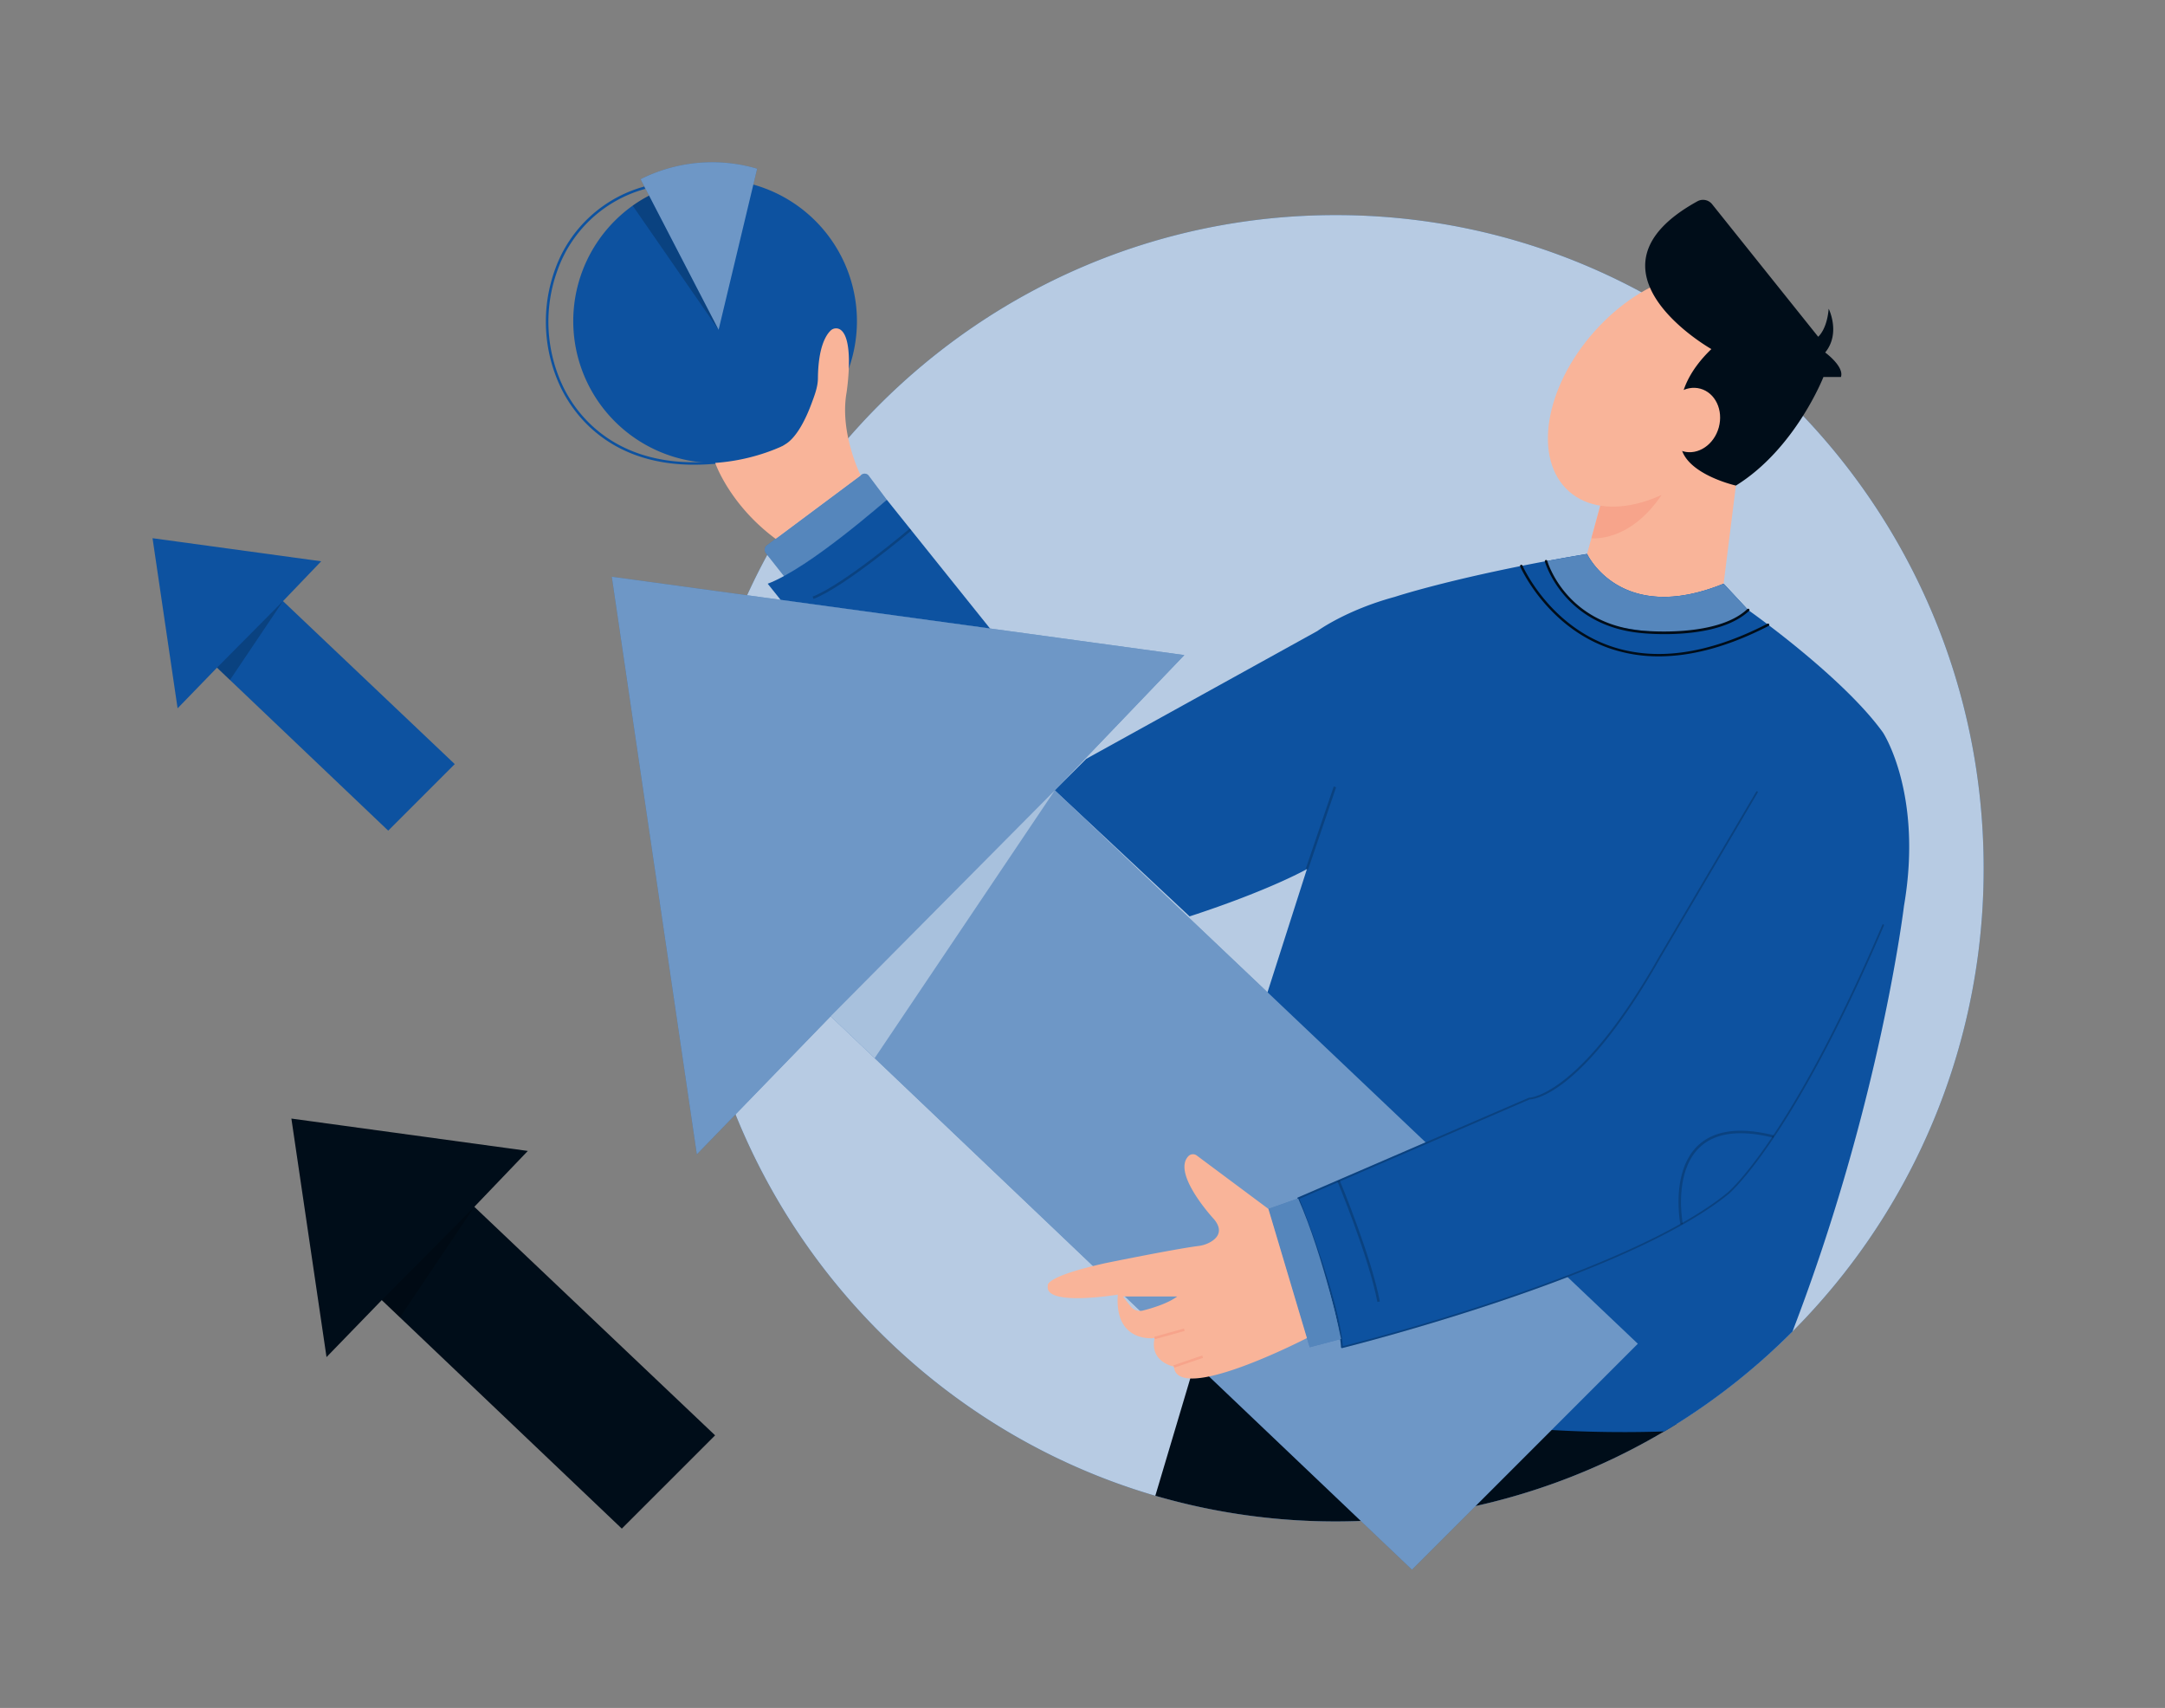
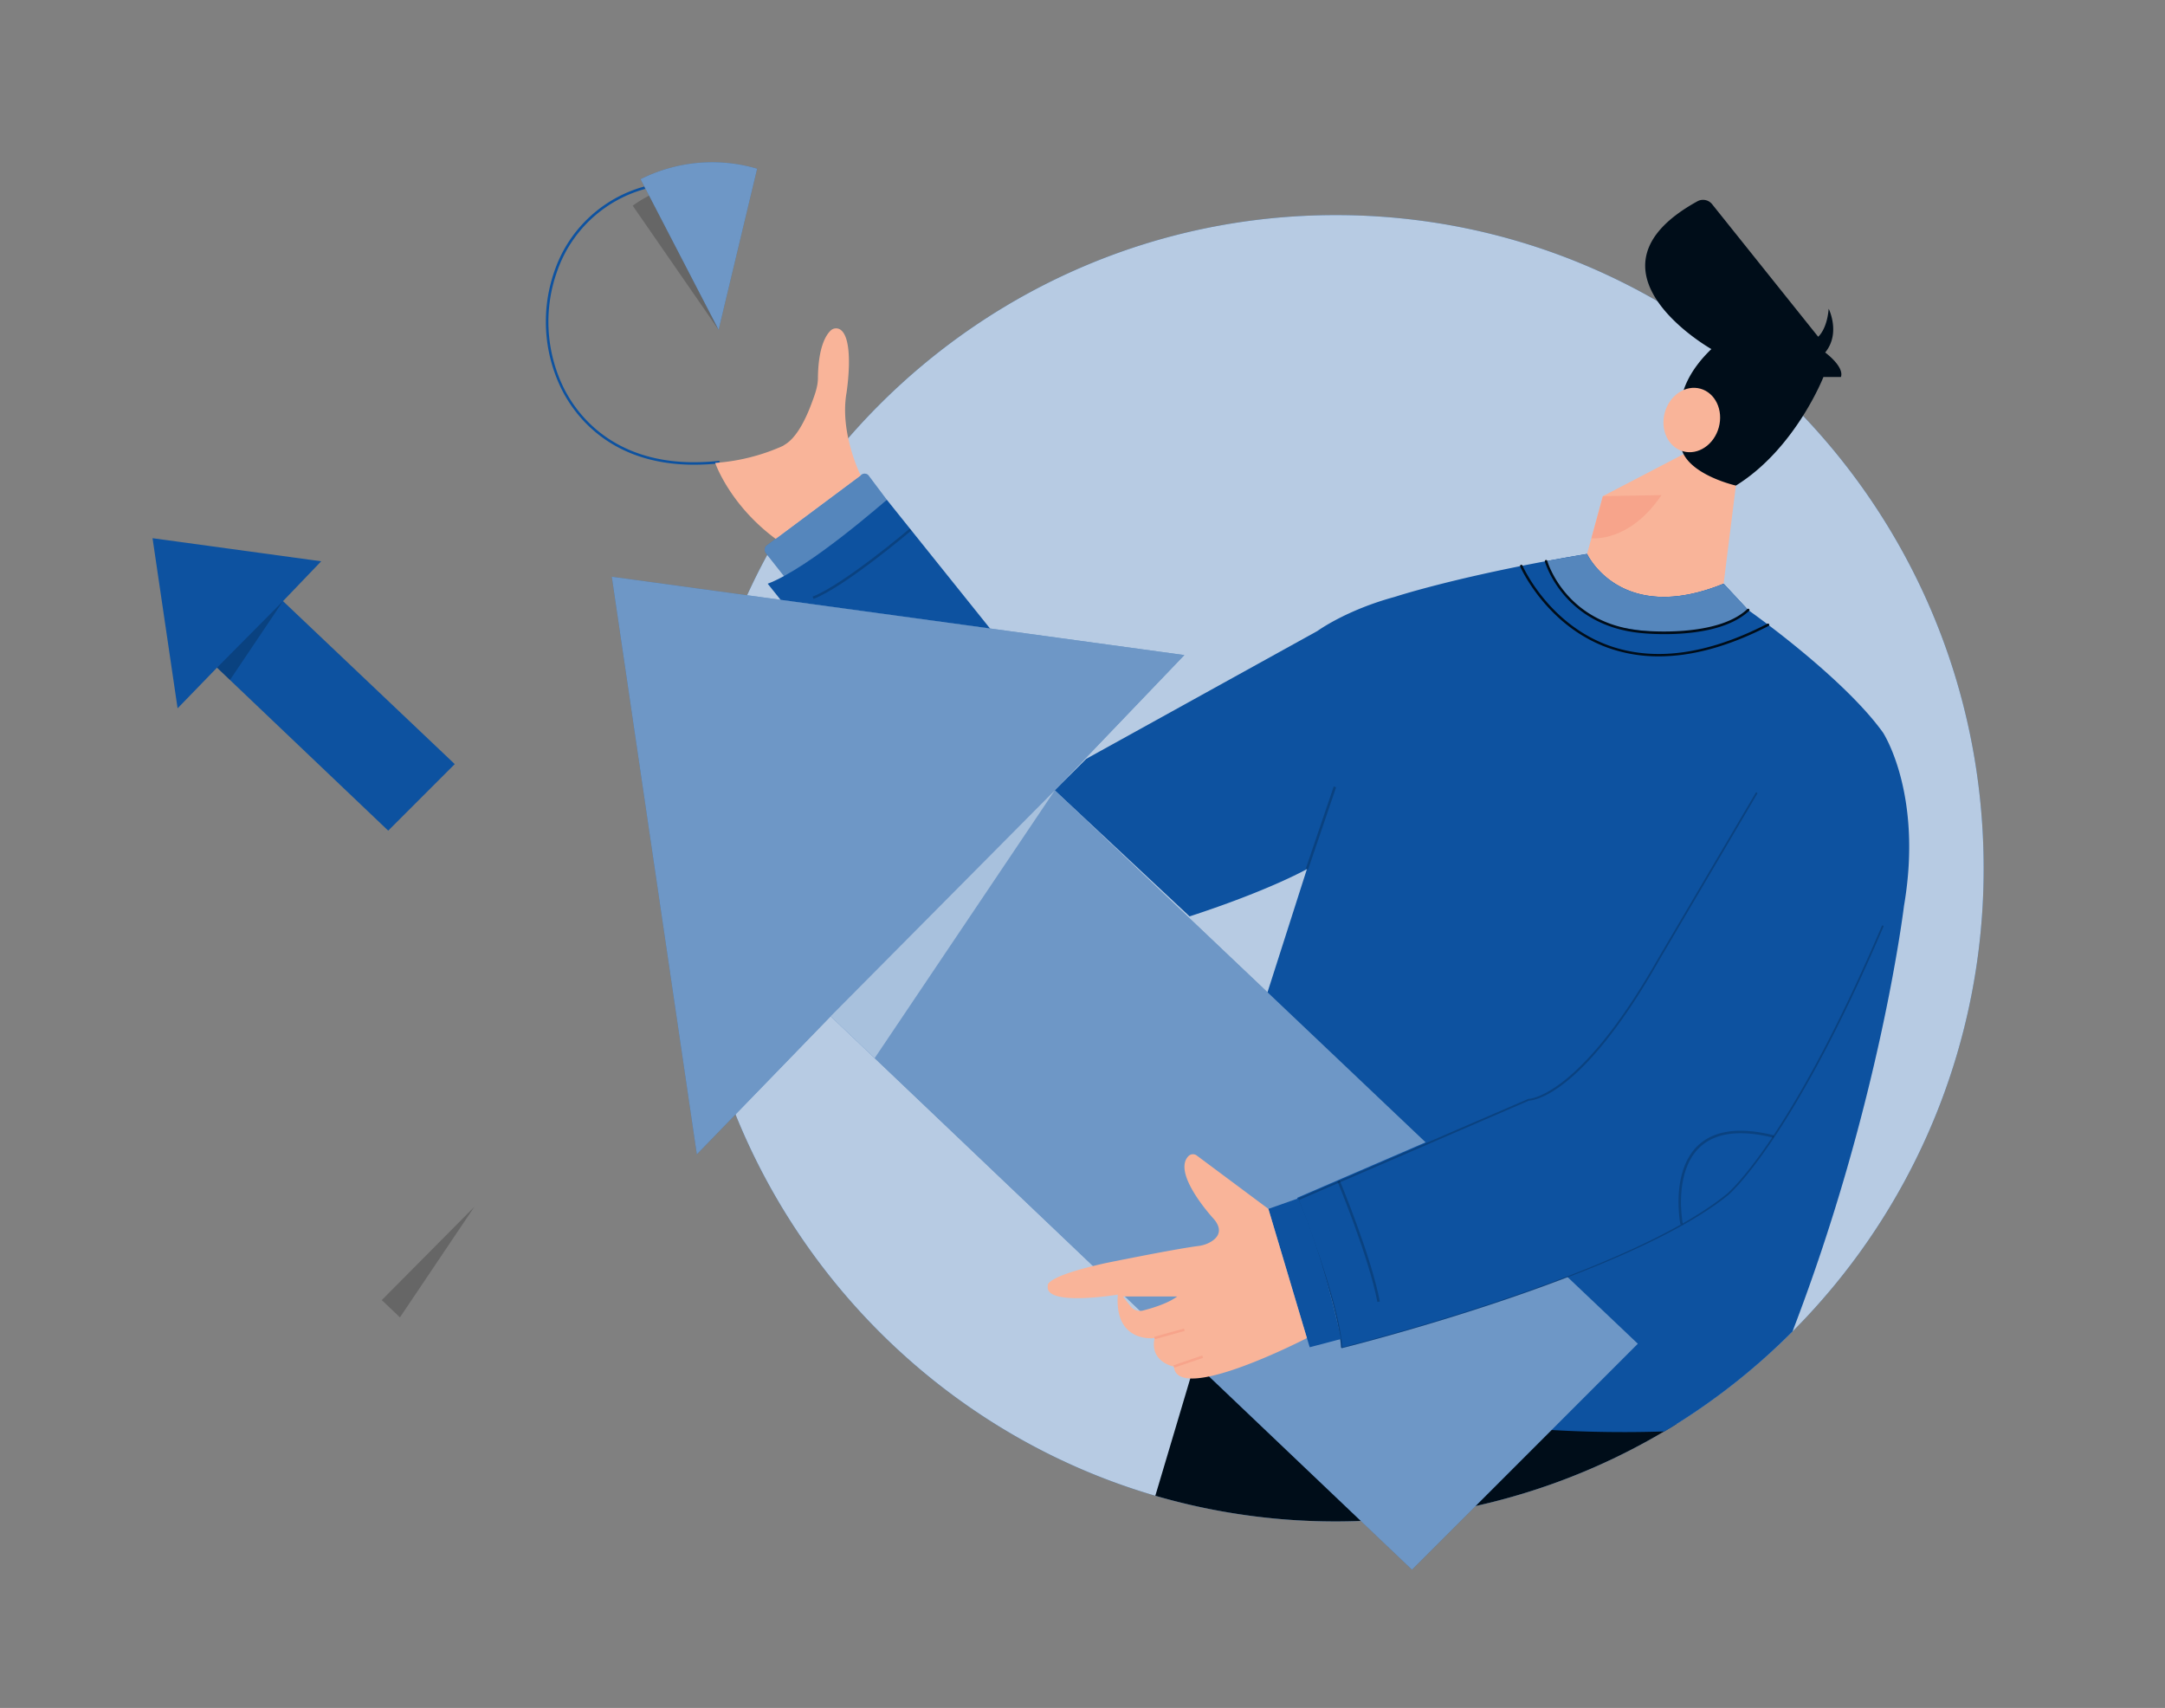
<svg xmlns="http://www.w3.org/2000/svg" xmlns:html="http://www.w3.org/1999/xhtml" width="865.76" height="682.89" viewBox="0 0 865.76 682.89">
  <rect x="0" y="0" width="865.76" height="682.89" fill="#808080" stroke="none" />
  <defs>
    <html:style>*, ::after, ::before { box-sizing: border-box; }
img, svg { vertical-align: middle; }
</html:style>
    <html:style>*, body, html { -webkit-font-smoothing: antialiased; }
img, svg { max-width: 100%; }
</html:style>
  </defs>
  <path d="M793.24,347.17A261.63,261.63,0,0,1,670.42,569.34q-2.4,1.5-4.83,2.94A258,258,0,0,1,462,598.05C354,566.53,275.11,466.14,275.11,347.17,275.11,202.94,391.09,86,534.17,86S793.24,202.94,793.24,347.17Z" fill="#0d52a0" data-primary="true" />
  <path d="M793.24,347.17A261.63,261.63,0,0,1,670.42,569.34q-2.4,1.5-4.83,2.94A258,258,0,0,1,462,598.05C354,566.53,275.11,466.14,275.11,347.17,275.11,202.94,391.09,86,534.17,86S793.24,202.94,793.24,347.17Z" fill="#fff" opacity="0.7" />
  <path d="M277.55,185.81c-34.73,0-48.81-21.34-53.45-31.18a61.13,61.13,0,0,1-2.07-47.1,52.72,52.72,0,0,1,35.78-33l.19,1a51.74,51.74,0,0,0-35,32.36,60.15,60.15,0,0,0,2,46.33c4.56,9.65,18.4,30.59,52.57,30.6a94.8,94.8,0,0,0,10.09-.57l.11,1A94.8,94.8,0,0,1,277.55,185.81Z" fill="#0d52a0" data-primary="true" />
-   <path d="M342.68,128.37A56.72,56.72,0,1,1,253,82.23h0a55.23,55.23,0,0,1,6.54-4h0a56.72,56.72,0,0,1,83.14,50.19Z" fill="#0d52a0" data-primary="true" />
  <path d="M287.36,131.87l-31.2-60.22a63.79,63.79,0,0,1,46.61-4.2Z" fill="#0d52a0" data-primary="true" />
  <path d="M287.36,131.87l-31.2-60.22a63.79,63.79,0,0,1,46.61-4.2Z" fill="#fff" opacity="0.4" />
  <path d="M287.36,131.87,253,82.23h0a55.23,55.23,0,0,1,6.54-4h0Z" opacity="0.2" />
  <path d="M306.28,221.18l7.43,9.41a271,271,0,0,0,40.87-30.8l-7.19-9.58a2,2,0,0,0-2.84-.41L306.7,218A2.21,2.21,0,0,0,306.28,221.18Z" fill="#0d52a0" data-primary="true" />
  <path d="M306.28,221.18l7.43,9.41a271,271,0,0,0,40.87-30.8l-7.19-9.58a2,2,0,0,0-2.84-.41L306.7,218A2.21,2.21,0,0,0,306.28,221.18Z" fill="#fff" opacity="0.3" />
  <path d="M670.42,569.34A258,258,0,0,1,462,598.05L477.81,545l18.9-15.4,123.93,3.5Z" fill="#000d19" data-secondary="true" />
  <path d="M694.16,194.18l-4.9,39.21c-41.31,16.81-54.61-11.9-54.61-11.9l6.3-23.1,33.61-17.51Z" fill="#f9b499" />
  <path d="M641,198.39l-4.59,16.81s15.09,1.92,28-17.25Z" fill="#f7a48b" />
  <path d="M761.38,362.23s-9.47,78.89-44.59,170.16a259.77,259.77,0,0,1-46.37,37q-2.4,1.5-4.83,2.94c-35.24,1.16-104.59-.5-161.87-25.91L505.82,400l16.8-52.51s-14.7,8.4-46.91,18.91L421.8,316l12.6-12.6,92.42-51.11s11.41-8.35,30.91-13.63c0,0,20.78-6.88,60.53-14.29q7.71-1.44,16.39-2.89s13.3,28.71,54.61,11.9l9.8,10.51s37.81,26.6,53.92,49C753,292.91,769.08,317.41,761.38,362.23Z" fill="#0d52a0" data-primary="true" />
  <line x1="522.62" y1="347.52" x2="533.82" y2="314.61" fill="none" stroke="#000" stroke-miterlimit="10" opacity="0.2" />
  <path d="M699.06,243.9c-15.4,14-48.68,7.32-48.68,7.32-23.47-2.49-32.12-26.84-32.12-26.84q7.71-1.44,16.39-2.89s13.3,28.71,54.61,11.9Z" fill="#0d52a0" data-primary="true" />
  <path d="M699.06,243.9c-15.4,14-48.68,7.32-48.68,7.32-23.47-2.49-32.12-26.84-32.12-26.84q7.71-1.44,16.39-2.89s13.3,28.71,54.61,11.9Z" fill="#fff" opacity="0.3" />
  <path d="M663.36,262.43A59.73,59.73,0,0,1,643,259c-24.73-8.89-35-32.27-35.11-32.51a.5.5,0,0,1,.92-.39c.1.23,10.22,23.23,34.54,32,18.2,6.53,39.54,3.6,63.43-8.72a.5.5,0,0,1,.46.89C691.5,258.36,676.8,262.43,663.36,262.43Z" fill="#000d19" data-secondary="true" />
  <path d="M665.65,253.55c-5,0-8.59-.36-9-.4-31.48-2.8-38.81-28.38-38.88-28.64a.5.5,0,0,1,.36-.61.5.5,0,0,1,.61.35c.07.25,7.23,25.16,38,27.9.3,0,29.68,3,42-8.62a.51.51,0,0,1,.71,0,.5.5,0,0,1,0,.71C691,252.16,675.53,253.55,665.65,253.55Z" fill="#000d19" data-secondary="true" />
  <polygon points="332.17 406.34 564.63 627.59 654.95 537.27 421.8 316.01 473.61 261.92 244.65 230.59 278.66 461.53 332.17 406.34" fill="#0d52a0" data-primary="true" />
  <polygon points="332.17 406.34 564.63 627.59 654.95 537.27 421.8 316.01 473.61 261.92 244.65 230.59 278.66 461.53 332.17 406.34" fill="#fff" opacity="0.4" />
  <polygon points="332.17 406.34 349.77 423.08 421.8 316.01 332.17 406.34" fill="#fff" opacity="0.4" />
  <polygon points="86.78 266.95 155.24 332.12 181.85 305.51 113.17 240.35 128.44 224.42 61 215.19 71.02 283.21 86.78 266.95" fill="#0d52a0" data-primary="true" />
  <polygon points="86.78 266.95 91.96 271.88 113.17 240.35 86.78 266.95" opacity="0.2" />
-   <polygon points="152.67 519.82 248.66 611.19 285.96 573.89 189.68 482.52 211.07 460.18 116.52 447.24 130.57 542.61 152.67 519.82" fill="#000d19" data-secondary="true" />
  <polygon points="152.67 519.82 159.93 526.73 189.68 482.52 152.67 519.82" opacity="0.2" />
  <path d="M307,233.39l5.16,6.44,83.73,11.45-41.28-51.49S323.77,227.09,307,233.39Z" fill="#0d52a0" data-primary="true" />
  <path d="M286,185.08s5.65,16.64,24.18,30.38l34-25.37s-8.47-16.91-5.67-33c0,0,3.35-21.26-2.43-25.27a3.13,3.13,0,0,0-4,.43c-1.88,1.85-4.86,6.69-5,18.87,0,3.56-1.36,7-2.6,10.33-2.11,5.69-5.78,13.51-10.69,16.36a6.22,6.22,0,0,1-.84.53A79.53,79.53,0,0,1,286,185.08Z" fill="#f9b499" />
  <path d="M364.14,211.71s-26.36,22.38-39,27.29" fill="none" stroke="#000" stroke-miterlimit="10" opacity="0.2" />
-   <ellipse cx="663.58" cy="155.76" rx="54.45" ry="34.83" transform="translate(106.31 548.26) rotate(-48.37)" fill="#f9b499" />
  <path d="M684.36,139.57s-55.63-31.5-5.58-59.09a4.65,4.65,0,0,1,5.87,1.16l42.42,53s3.5-2.8,4.2-11.2c0,0,4.9,9.8-1.4,17.5,0,0,7.7,5.6,6.3,9.8h-7s-11.23,28.71-35,43.41c0,0-28-6.3-21-22.4C673.16,171.78,666.16,157.08,684.36,139.57Z" fill="#000d19" data-secondary="true" />
  <ellipse cx="676.55" cy="167.96" rx="12.99" ry="11.2" transform="translate(335.57 775.95) rotate(-74.66)" fill="#f9b499" />
  <path d="M753,369.93c-37.11,86.82-61.93,107.12-61.93,107.12-40.93,33.61-154.43,61.62-154.43,61.62-1.4-19.61-17.5-59.52-17.5-59.52l92.42-39.91s20.06.08,52-56.32l39-66.21" fill="#0d52a0" data-primary="true" />
  <path d="M536.62,539a.37.37,0,0,1-.2-.07.34.34,0,0,1-.15-.26c-1.38-19.32-17.31-59-17.48-59.41a.36.36,0,0,1,.19-.45l92.42-39.91a.35.35,0,0,1,.14,0c.2,0,20.29-.68,51.74-56.14l39-66.21a.35.35,0,0,1,.61.35l-39,66.21c-31,54.76-50.68,56.45-52.26,56.49l-92,39.75c1.51,3.79,15.87,40.25,17.37,58.89,7.47-1.88,114.7-29.27,153.88-61.45.25-.2,25.21-21.29,61.83-107a.35.35,0,0,1,.65.27c-36.72,85.91-61.78,107.06-62,107.26C650.75,510.6,537.84,538.73,536.71,539Z" fill="#0d52a0" data-primary="true" />
-   <path d="M536.62,539a.37.37,0,0,1-.2-.07.34.34,0,0,1-.15-.26c-1.38-19.32-17.31-59-17.48-59.41a.36.36,0,0,1,.19-.45l92.42-39.91a.35.35,0,0,1,.14,0c.2,0,20.29-.68,51.74-56.14l39-66.21a.35.35,0,0,1,.61.35l-39,66.21c-31,54.76-50.68,56.45-52.26,56.49l-92,39.75c1.51,3.79,15.87,40.25,17.37,58.89,7.47-1.88,114.7-29.27,153.88-61.45.25-.2,25.21-21.29,61.83-107a.35.35,0,0,1,.65.27c-36.72,85.91-61.78,107.06-62,107.26C650.75,510.6,537.84,538.73,536.71,539Z" opacity="0.2" />
+   <path d="M536.62,539a.37.37,0,0,1-.2-.07.34.34,0,0,1-.15-.26c-1.38-19.32-17.31-59-17.48-59.41l92.42-39.91a.35.35,0,0,1,.14,0c.2,0,20.29-.68,51.74-56.14l39-66.21a.35.35,0,0,1,.61.35l-39,66.21c-31,54.76-50.68,56.45-52.26,56.49l-92,39.75c1.51,3.79,15.87,40.25,17.37,58.89,7.47-1.88,114.7-29.27,153.88-61.45.25-.2,25.21-21.29,61.83-107a.35.35,0,0,1,.65.27c-36.72,85.91-61.78,107.06-62,107.26C650.75,510.6,537.84,538.73,536.71,539Z" opacity="0.2" />
  <path d="M535.29,472.17s12.54,30.09,16,48.29" fill="none" stroke="#000" stroke-miterlimit="10" opacity="0.2" />
  <path d="M672.45,489.47S663.34,443,709.21,454.4" fill="none" stroke="#000" stroke-miterlimit="10" opacity="0.2" />
  <path d="M519.12,479.15l-11.9,4.2,16.51,55.32,12.55-3.31S529.62,503,519.12,479.15Z" fill="#0d52a0" data-primary="true" />
-   <path d="M519.12,479.15l-11.9,4.2,16.51,55.32,12.55-3.31S529.62,503,519.12,479.15Z" fill="#fff" opacity="0.3" />
  <path d="M507.22,483.35,478.56,462a2.53,2.53,0,0,0-3.36.3c-6.66,7,10.31,25.23,10.31,25.23,4.06,4.95.86,7.88-1.93,9.33a13,13,0,0,1-4.4,1.33c-9.48,1.2-37.08,6.84-37.08,6.84-25.21,5.6-23.1,9.1-23.1,9.1-1.4,8.4,28,3.5,28,3.5C445.6,537.27,461.71,535,461.71,535c-2.1,9.6,7.7,11.4,7.7,11.4,1.4,15.4,53.21-11.4,53.21-11.4ZM457,524a4.73,4.73,0,0,1-4.87-1.67l-3.07-3.95h21.68C467,521.18,460.75,523.05,457,524Z" fill="#f9b499" />
  <line x1="461.71" y1="534.97" x2="473.61" y2="531.67" fill="none" stroke="#f7a48b" stroke-miterlimit="10" />
  <line x1="469.41" y1="546.37" x2="480.92" y2="542.44" fill="none" stroke="#f7a48b" stroke-miterlimit="10" />
</svg>